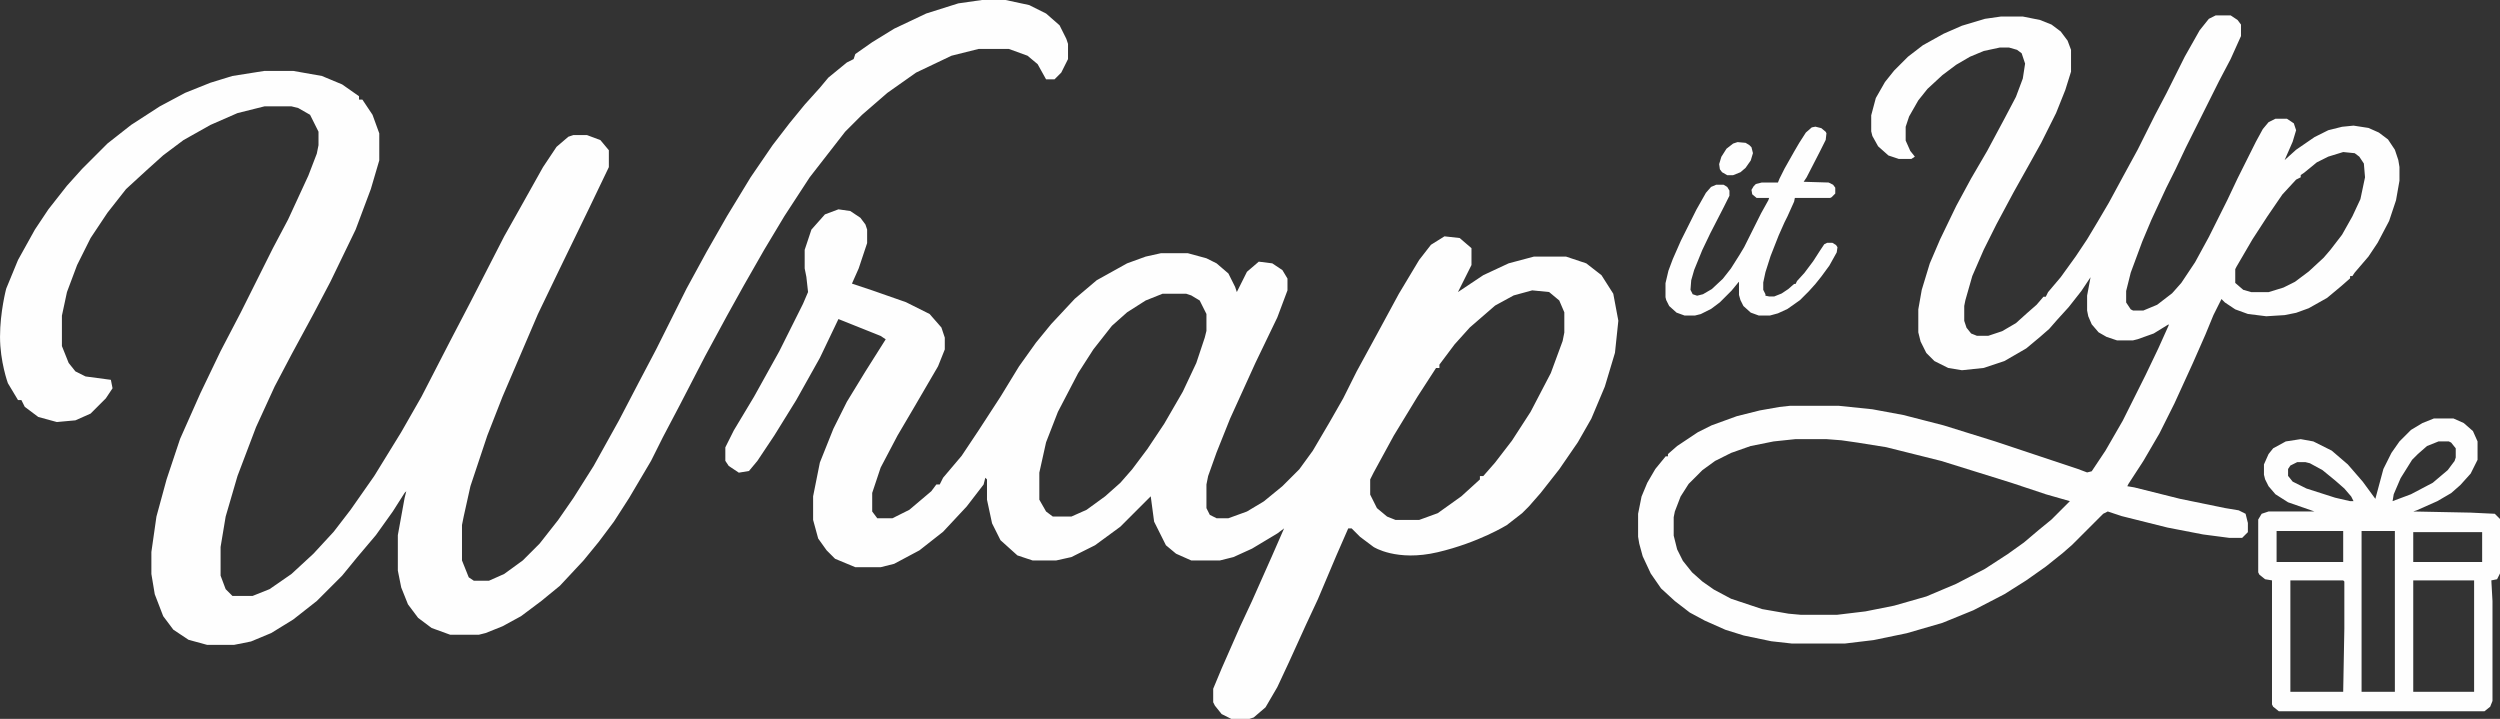
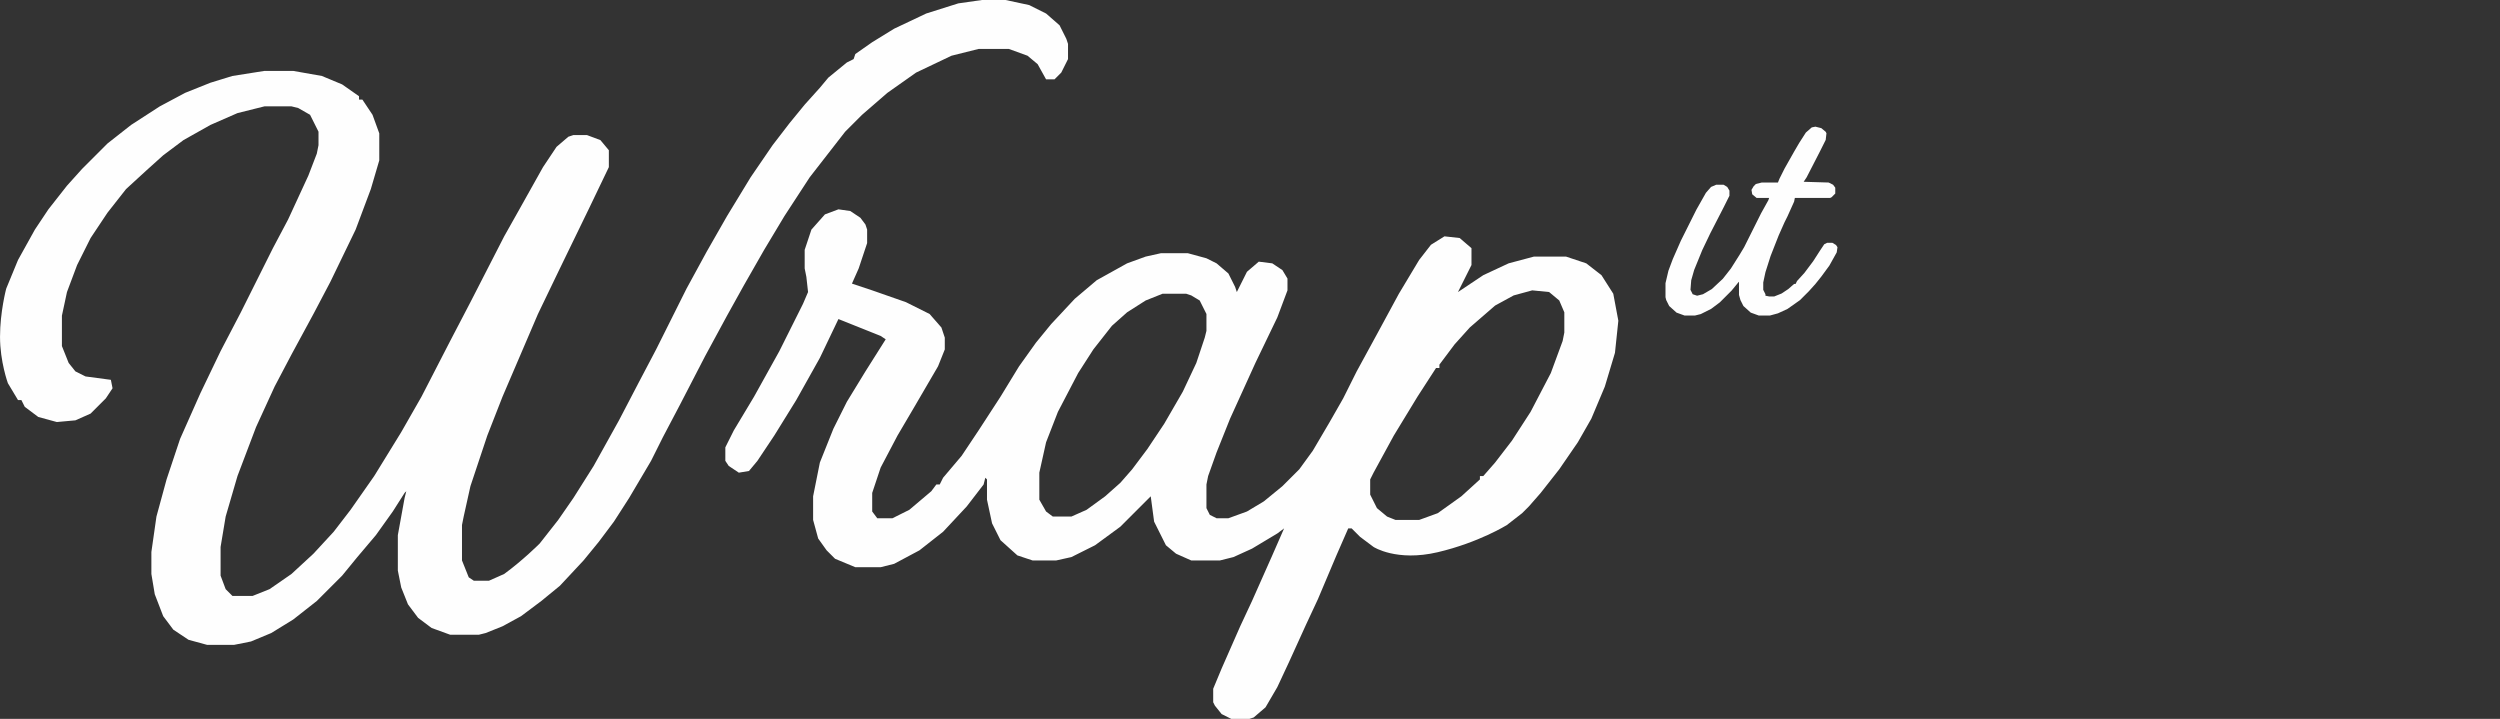
<svg xmlns="http://www.w3.org/2000/svg" viewBox="0 0 2177 626" width="2177" height="626">
  <rect x="0" y="0" width="2177" height="626" fill="#333333" stroke="none" />
  <defs />
  <g transform="matrix(1,0,0,1,-14.619,-62.943)">
    <g>
      <g transform="matrix(1,0,0,1,88.352,11.3)">
        <g transform="matrix(1,0,0,1,723.393,-381.991)">
          <g transform="matrix(1,0,0,1,10,100)">
-             <path d="M1312.329,698.031C1312.329,698.031 1329.329,698.031 1329.329,698.031 C1329.329,698.031 1338.329,702.031 1338.329,702.031 C1338.329,702.031 1346.329,709.031 1346.329,709.031 C1346.329,709.031 1350.329,718.031 1350.329,718.031 C1350.329,718.031 1350.329,734.031 1350.329,734.031 C1350.329,734.031 1344.329,746.031 1344.329,746.031 C1344.329,746.031 1335.329,756.031 1335.329,756.031 C1335.329,756.031 1327.329,763.031 1327.329,763.031 C1327.329,763.031 1315.329,770.031 1315.329,770.031 C1315.329,770.031 1297.329,778.031 1297.329,778.031 C1297.329,778.031 1294.329,779.031 1294.329,779.031 C1294.329,779.031 1344.329,780.031 1344.329,780.031 C1344.329,780.031 1365.329,781.031 1365.329,781.031 C1365.329,781.031 1370.329,786.031 1370.329,786.031 C1370.329,786.031 1370.329,832.031 1370.329,832.031 C1370.329,832.031 1367.329,838.031 1367.329,838.031 C1367.329,838.031 1362.329,839.031 1362.329,839.031 C1362.329,839.031 1363.329,857.031 1363.329,857.031 C1363.329,857.031 1363.329,944.031 1363.329,944.031 C1363.329,944.031 1361.329,949.031 1361.329,949.031 C1361.329,949.031 1356.329,953.031 1356.329,953.031 C1356.329,953.031 1177.329,953.031 1177.329,953.031 C1177.329,953.031 1172.329,949.031 1172.329,949.031 C1172.329,949.031 1171.329,947.031 1171.329,947.031 C1171.329,947.031 1171.329,839.031 1171.329,839.031 C1171.329,839.031 1165.329,838.031 1165.329,838.031 C1165.329,838.031 1160.329,834.031 1160.329,834.031 C1160.329,834.031 1159.329,832.031 1159.329,832.031 C1159.329,832.031 1159.329,786.031 1159.329,786.031 C1159.329,786.031 1162.329,781.031 1162.329,781.031 C1162.329,781.031 1168.329,779.031 1168.329,779.031 C1168.329,779.031 1208.329,779.031 1208.329,779.031 C1208.329,779.031 1185.329,771.031 1185.329,771.031 C1185.329,771.031 1174.329,764.031 1174.329,764.031 C1174.329,764.031 1168.329,757.031 1168.329,757.031 C1168.329,757.031 1165.329,751.031 1165.329,751.031 C1165.329,751.031 1164.329,747.031 1164.329,747.031 C1164.329,747.031 1164.329,738.031 1164.329,738.031 C1164.329,738.031 1168.329,729.031 1168.329,729.031 C1168.329,729.031 1172.329,724.031 1172.329,724.031 C1172.329,724.031 1183.329,718.031 1183.329,718.031 C1183.329,718.031 1196.329,716.031 1196.329,716.031 C1196.329,716.031 1207.329,718.031 1207.329,718.031 C1207.329,718.031 1223.329,726.031 1223.329,726.031 C1223.329,726.031 1237.329,738.031 1237.329,738.031 C1237.329,738.031 1250.329,753.031 1250.329,753.031 C1250.329,753.031 1261.329,768.031 1261.329,768.031 C1261.329,768.031 1268.329,742.031 1268.329,742.031 C1268.329,742.031 1275.329,728.031 1275.329,728.031 C1275.329,728.031 1282.329,718.031 1282.329,718.031 C1282.329,718.031 1292.329,708.031 1292.329,708.031 C1292.329,708.031 1302.329,702.031 1302.329,702.031 C1302.329,702.031 1312.329,698.031 1312.329,698.031 ZM1316.329,718.031C1316.329,718.031 1306.329,722.031 1306.329,722.031 C1306.329,722.031 1298.329,729.031 1298.329,729.031 C1298.329,729.031 1293.329,734.031 1293.329,734.031 C1293.329,734.031 1283.329,750.031 1283.329,750.031 C1283.329,750.031 1277.329,764.031 1277.329,764.031 C1277.329,764.031 1276.329,770.031 1276.329,770.031 C1276.329,770.031 1292.329,764.031 1292.329,764.031 C1292.329,764.031 1311.329,754.031 1311.329,754.031 C1311.329,754.031 1324.329,743.031 1324.329,743.031 C1324.329,743.031 1330.329,735.031 1330.329,735.031 C1330.329,735.031 1331.329,732.031 1331.329,732.031 C1331.329,732.031 1331.329,724.031 1331.329,724.031 C1331.329,724.031 1327.329,719.031 1327.329,719.031 C1327.329,719.031 1325.329,718.031 1325.329,718.031 C1325.329,718.031 1316.329,718.031 1316.329,718.031 ZM1193.329,736.031C1193.329,736.031 1187.329,739.031 1187.329,739.031 C1187.329,739.031 1185.329,742.031 1185.329,742.031 C1185.329,742.031 1185.329,748.031 1185.329,748.031 C1185.329,748.031 1189.329,753.031 1189.329,753.031 C1189.329,753.031 1201.329,759.031 1201.329,759.031 C1201.329,759.031 1226.329,767.031 1226.329,767.031 C1226.329,767.031 1239.329,770.031 1239.329,770.031 C1239.329,770.031 1242.329,770.031 1242.329,770.031 C1242.329,770.031 1240.329,766.031 1240.329,766.031 C1240.329,766.031 1234.329,759.031 1234.329,759.031 C1234.329,759.031 1226.329,752.031 1226.329,752.031 C1226.329,752.031 1215.329,743.031 1215.329,743.031 C1215.329,743.031 1204.329,737.031 1204.329,737.031 C1204.329,737.031 1200.329,736.031 1200.329,736.031 C1200.329,736.031 1193.329,736.031 1193.329,736.031 ZM1175.329,796.031C1175.329,796.031 1175.329,823.031 1175.329,823.031 C1175.329,823.031 1233.329,823.031 1233.329,823.031 C1233.329,823.031 1233.329,796.031 1233.329,796.031 C1233.329,796.031 1175.329,796.031 1175.329,796.031 ZM1249.329,796.031C1249.329,796.031 1249.329,936.031 1249.329,936.031 C1249.329,936.031 1278.329,936.031 1278.329,936.031 C1278.329,936.031 1278.329,796.031 1278.329,796.031 C1278.329,796.031 1249.329,796.031 1249.329,796.031 ZM1294.329,797.031C1294.329,797.031 1294.329,823.031 1294.329,823.031 C1294.329,823.031 1354.329,823.031 1354.329,823.031 C1354.329,823.031 1354.329,797.031 1354.329,797.031 C1354.329,797.031 1294.329,797.031 1294.329,797.031 ZM1187.329,839.031C1187.329,839.031 1187.329,936.031 1187.329,936.031 C1187.329,936.031 1233.329,936.031 1233.329,936.031 C1233.329,936.031 1234.329,881.031 1234.329,881.031 C1234.329,881.031 1234.329,840.031 1234.329,840.031 C1234.329,840.031 1233.329,839.031 1233.329,839.031 C1233.329,839.031 1187.329,839.031 1187.329,839.031 ZM1294.329,839.031C1294.329,839.031 1294.329,936.031 1294.329,936.031 C1294.329,936.031 1347.329,936.031 1347.329,936.031 C1347.329,936.031 1347.329,839.031 1347.329,839.031 C1347.329,839.031 1294.329,839.031 1294.329,839.031 Z" fill="#fefefe" />
-           </g>
+             </g>
        </g>
        <g transform="matrix(1,0,0,1,723.393,-381.991)">
          <g>
-             <path d="M1132.329,447.031C1132.329,447.031 1145.329,447.031 1145.329,447.031 C1145.329,447.031 1151.329,451.031 1151.329,451.031 C1151.329,451.031 1154.329,455.031 1154.329,455.031 C1154.329,455.031 1154.329,465.031 1154.329,465.031 C1154.329,465.031 1145.329,485.031 1145.329,485.031 C1145.329,485.031 1135.329,504.031 1135.329,504.031 C1135.329,504.031 1106.329,562.031 1106.329,562.031 C1106.329,562.031 1097.329,581.031 1097.329,581.031 C1097.329,581.031 1089.329,597.031 1089.329,597.031 C1089.329,597.031 1076.329,625.031 1076.329,625.031 C1076.329,625.031 1068.329,644.031 1068.329,644.031 C1068.329,644.031 1058.329,671.031 1058.329,671.031 C1058.329,671.031 1054.329,687.031 1054.329,687.031 C1054.329,687.031 1054.329,697.031 1054.329,697.031 C1054.329,697.031 1058.329,703.031 1058.329,703.031 C1058.329,703.031 1060.329,704.031 1060.329,704.031 C1060.329,704.031 1069.329,704.031 1069.329,704.031 C1069.329,704.031 1081.329,699.031 1081.329,699.031 C1081.329,699.031 1094.329,689.031 1094.329,689.031 C1094.329,689.031 1102.329,680.031 1102.329,680.031 C1102.329,680.031 1114.329,662.031 1114.329,662.031 C1114.329,662.031 1126.329,640.031 1126.329,640.031 C1126.329,640.031 1142.329,608.031 1142.329,608.031 C1142.329,608.031 1151.329,589.031 1151.329,589.031 C1151.329,589.031 1167.329,557.031 1167.329,557.031 C1167.329,557.031 1173.329,546.031 1173.329,546.031 C1173.329,546.031 1178.329,540.031 1178.329,540.031 C1178.329,540.031 1184.329,537.031 1184.329,537.031 C1184.329,537.031 1194.329,537.031 1194.329,537.031 C1194.329,537.031 1200.329,541.031 1200.329,541.031 C1200.329,541.031 1202.329,547.031 1202.329,547.031 C1202.329,547.031 1199.329,557.031 1199.329,557.031 C1199.329,557.031 1192.329,573.031 1192.329,573.031 C1192.329,573.031 1202.329,564.031 1202.329,564.031 C1202.329,564.031 1218.329,553.031 1218.329,553.031 C1218.329,553.031 1230.329,547.031 1230.329,547.031 C1230.329,547.031 1242.329,544.031 1242.329,544.031 C1242.329,544.031 1252.329,543.031 1252.329,543.031 C1252.329,543.031 1265.329,545.031 1265.329,545.031 C1265.329,545.031 1274.329,549.031 1274.329,549.031 C1274.329,549.031 1282.329,555.031 1282.329,555.031 C1282.329,555.031 1288.329,564.031 1288.329,564.031 C1288.329,564.031 1291.329,573.031 1291.329,573.031 C1291.329,573.031 1292.329,579.031 1292.329,579.031 C1292.329,579.031 1292.329,591.031 1292.329,591.031 C1292.329,591.031 1289.329,608.031 1289.329,608.031 C1289.329,608.031 1283.329,626.031 1283.329,626.031 C1283.329,626.031 1273.329,645.031 1273.329,645.031 C1273.329,645.031 1265.329,657.031 1265.329,657.031 C1265.329,657.031 1253.329,671.031 1253.329,671.031 C1253.329,671.031 1251.329,674.031 1251.329,674.031 C1251.329,674.031 1249.329,674.031 1249.329,674.031 C1249.329,674.031 1249.329,676.031 1249.329,676.031 C1249.329,676.031 1241.329,683.031 1241.329,683.031 C1241.329,683.031 1229.329,693.031 1229.329,693.031 C1229.329,693.031 1213.329,702.031 1213.329,702.031 C1213.329,702.031 1202.329,706.031 1202.329,706.031 C1202.329,706.031 1192.329,708.031 1192.329,708.031 C1192.329,708.031 1176.329,709.031 1176.329,709.031 C1176.329,709.031 1160.329,707.031 1160.329,707.031 C1160.329,707.031 1149.329,703.031 1149.329,703.031 C1149.329,703.031 1140.329,697.031 1140.329,697.031 C1140.329,697.031 1137.329,694.031 1137.329,694.031 C1137.329,694.031 1130.329,708.031 1130.329,708.031 C1130.329,708.031 1123.329,725.031 1123.329,725.031 C1123.329,725.031 1112.329,750.031 1112.329,750.031 C1112.329,750.031 1096.329,785.031 1096.329,785.031 C1096.329,785.031 1083.329,811.031 1083.329,811.031 C1083.329,811.031 1069.329,835.031 1069.329,835.031 C1069.329,835.031 1056.329,855.031 1056.329,855.031 C1056.329,855.031 1055.329,857.031 1055.329,857.031 C1055.329,857.031 1061.329,858.031 1061.329,858.031 C1061.329,858.031 1101.329,868.031 1101.329,868.031 C1101.329,868.031 1140.329,876.031 1140.329,876.031 C1140.329,876.031 1152.329,878.031 1152.329,878.031 C1152.329,878.031 1158.329,881.031 1158.329,881.031 C1158.329,881.031 1160.329,889.031 1160.329,889.031 C1160.329,889.031 1160.329,897.031 1160.329,897.031 C1160.329,897.031 1155.329,902.031 1155.329,902.031 C1155.329,902.031 1144.329,902.031 1144.329,902.031 C1144.329,902.031 1121.329,899.031 1121.329,899.031 C1121.329,899.031 1090.329,893.031 1090.329,893.031 C1090.329,893.031 1050.329,883.031 1050.329,883.031 C1050.329,883.031 1038.329,879.031 1038.329,879.031 C1038.329,879.031 1034.329,881.031 1034.329,881.031 C1034.329,881.031 1007.329,908.031 1007.329,908.031 C1007.329,908.031 999.329,915.031 999.329,915.031 C999.329,915.031 984.329,927.031 984.329,927.031 C984.329,927.031 967.329,939.031 967.329,939.031 C967.329,939.031 948.329,951.031 948.329,951.031 C948.329,951.031 921.329,965.031 921.329,965.031 C921.329,965.031 894.329,976.031 894.329,976.031 C894.329,976.031 863.329,985.031 863.329,985.031 C863.329,985.031 834.329,991.031 834.329,991.031 C834.329,991.031 809.329,994.031 809.329,994.031 C809.329,994.031 763.329,994.031 763.329,994.031 C763.329,994.031 745.329,992.031 745.329,992.031 C745.329,992.031 721.329,987.031 721.329,987.031 C721.329,987.031 705.329,982.031 705.329,982.031 C705.329,982.031 687.329,974.031 687.329,974.031 C687.329,974.031 674.329,967.031 674.329,967.031 C674.329,967.031 661.329,957.031 661.329,957.031 C661.329,957.031 649.329,946.031 649.329,946.031 C649.329,946.031 640.329,933.031 640.329,933.031 C640.329,933.031 633.329,918.031 633.329,918.031 C633.329,918.031 630.329,907.031 630.329,907.031 C630.329,907.031 629.329,901.031 629.329,901.031 C629.329,901.031 629.329,881.031 629.329,881.031 C629.329,881.031 632.329,866.031 632.329,866.031 C632.329,866.031 637.329,854.031 637.329,854.031 C637.329,854.031 644.329,842.031 644.329,842.031 C644.329,842.031 653.329,831.031 653.329,831.031 C653.329,831.031 655.329,831.031 655.329,831.031 C655.329,831.031 655.329,829.031 655.329,829.031 C655.329,829.031 663.329,822.031 663.329,822.031 C663.329,822.031 681.329,810.031 681.329,810.031 C681.329,810.031 693.329,804.031 693.329,804.031 C693.329,804.031 715.329,796.031 715.329,796.031 C715.329,796.031 735.329,791.031 735.329,791.031 C735.329,791.031 752.329,788.031 752.329,788.031 C752.329,788.031 761.329,787.031 761.329,787.031 C761.329,787.031 804.329,787.031 804.329,787.031 C804.329,787.031 833.329,790.031 833.329,790.031 C833.329,790.031 860.329,795.031 860.329,795.031 C860.329,795.031 895.329,804.031 895.329,804.031 C895.329,804.031 940.329,818.031 940.329,818.031 C940.329,818.031 1012.329,842.031 1012.329,842.031 C1012.329,842.031 1020.329,845.031 1020.329,845.031 C1020.329,845.031 1024.329,844.031 1024.329,844.031 C1024.329,844.031 1036.329,826.031 1036.329,826.031 C1036.329,826.031 1051.329,800.031 1051.329,800.031 C1051.329,800.031 1071.329,760.031 1071.329,760.031 C1071.329,760.031 1082.329,737.031 1082.329,737.031 C1082.329,737.031 1091.329,717.031 1091.329,717.031 C1091.329,717.031 1091.329,716.031 1091.329,716.031 C1091.329,716.031 1078.329,724.031 1078.329,724.031 C1078.329,724.031 1064.329,729.031 1064.329,729.031 C1064.329,729.031 1060.329,730.031 1060.329,730.031 C1060.329,730.031 1046.329,730.031 1046.329,730.031 C1046.329,730.031 1037.329,727.031 1037.329,727.031 C1037.329,727.031 1030.329,723.031 1030.329,723.031 C1030.329,723.031 1024.329,716.031 1024.329,716.031 C1024.329,716.031 1021.329,709.031 1021.329,709.031 C1021.329,709.031 1020.329,704.031 1020.329,704.031 C1020.329,704.031 1020.329,691.031 1020.329,691.031 C1020.329,691.031 1023.329,675.031 1023.329,675.031 C1023.329,675.031 1015.329,687.031 1015.329,687.031 C1015.329,687.031 1004.329,701.031 1004.329,701.031 C1004.329,701.031 994.329,712.031 994.329,712.031 C994.329,712.031 987.329,720.031 987.329,720.031 C987.329,720.031 979.329,727.031 979.329,727.031 C979.329,727.031 967.329,737.031 967.329,737.031 C967.329,737.031 948.329,748.031 948.329,748.031 C948.329,748.031 930.329,754.031 930.329,754.031 C930.329,754.031 911.329,756.031 911.329,756.031 C911.329,756.031 899.329,754.031 899.329,754.031 C899.329,754.031 887.329,748.031 887.329,748.031 C887.329,748.031 880.329,741.031 880.329,741.031 C880.329,741.031 875.329,731.031 875.329,731.031 C875.329,731.031 873.329,723.031 873.329,723.031 C873.329,723.031 873.329,703.031 873.329,703.031 C873.329,703.031 876.329,686.031 876.329,686.031 C876.329,686.031 883.329,663.031 883.329,663.031 C883.329,663.031 892.329,642.031 892.329,642.031 C892.329,642.031 906.329,613.031 906.329,613.031 C906.329,613.031 919.329,589.031 919.329,589.031 C919.329,589.031 933.329,565.031 933.329,565.031 C933.329,565.031 948.329,537.031 948.329,537.031 C948.329,537.031 958.329,518.031 958.329,518.031 C958.329,518.031 964.329,502.031 964.329,502.031 C964.329,502.031 966.329,489.031 966.329,489.031 C966.329,489.031 963.329,480.031 963.329,480.031 C963.329,480.031 959.329,477.031 959.329,477.031 C959.329,477.031 952.329,475.031 952.329,475.031 C952.329,475.031 944.329,475.031 944.329,475.031 C944.329,475.031 930.329,478.031 930.329,478.031 C930.329,478.031 918.329,483.031 918.329,483.031 C918.329,483.031 906.329,490.031 906.329,490.031 C906.329,490.031 894.329,499.031 894.329,499.031 C894.329,499.031 881.329,511.031 881.329,511.031 C881.329,511.031 873.329,521.031 873.329,521.031 C873.329,521.031 865.329,535.031 865.329,535.031 C865.329,535.031 862.329,544.031 862.329,544.031 C862.329,544.031 862.329,556.031 862.329,556.031 C862.329,556.031 866.329,565.031 866.329,565.031 C866.329,565.031 870.329,570.031 870.329,570.031 C870.329,570.031 867.329,572.031 867.329,572.031 C867.329,572.031 856.329,572.031 856.329,572.031 C856.329,572.031 847.329,569.031 847.329,569.031 C847.329,569.031 838.329,561.031 838.329,561.031 C838.329,561.031 833.329,552.031 833.329,552.031 C833.329,552.031 832.329,548.031 832.329,548.031 C832.329,548.031 832.329,534.031 832.329,534.031 C832.329,534.031 836.329,519.031 836.329,519.031 C836.329,519.031 844.329,505.031 844.329,505.031 C844.329,505.031 852.329,495.031 852.329,495.031 C852.329,495.031 864.329,483.031 864.329,483.031 C864.329,483.031 877.329,473.031 877.329,473.031 C877.329,473.031 895.329,463.031 895.329,463.031 C895.329,463.031 911.329,456.031 911.329,456.031 C911.329,456.031 931.329,450.031 931.329,450.031 C931.329,450.031 945.329,448.031 945.329,448.031 C945.329,448.031 964.329,448.031 964.329,448.031 C964.329,448.031 979.329,451.031 979.329,451.031 C979.329,451.031 989.329,455.031 989.329,455.031 C989.329,455.031 997.329,461.031 997.329,461.031 C997.329,461.031 1003.329,469.031 1003.329,469.031 C1003.329,469.031 1006.329,477.031 1006.329,477.031 C1006.329,477.031 1006.329,496.031 1006.329,496.031 C1006.329,496.031 1001.329,512.031 1001.329,512.031 C1001.329,512.031 993.329,532.031 993.329,532.031 C993.329,532.031 980.329,558.031 980.329,558.031 C980.329,558.031 970.329,576.031 970.329,576.031 C970.329,576.031 956.329,601.031 956.329,601.031 C956.329,601.031 941.329,629.031 941.329,629.031 C941.329,629.031 930.329,651.031 930.329,651.031 C930.329,651.031 920.329,674.031 920.329,674.031 C920.329,674.031 914.329,695.031 914.329,695.031 C914.329,695.031 913.329,700.031 913.329,700.031 C913.329,700.031 913.329,713.031 913.329,713.031 C913.329,713.031 915.329,719.031 915.329,719.031 C915.329,719.031 919.329,724.031 919.329,724.031 C919.329,724.031 924.329,726.031 924.329,726.031 C924.329,726.031 934.329,726.031 934.329,726.031 C934.329,726.031 946.329,722.031 946.329,722.031 C946.329,722.031 958.329,715.031 958.329,715.031 C958.329,715.031 968.329,706.031 968.329,706.031 C968.329,706.031 976.329,699.031 976.329,699.031 C976.329,699.031 982.329,692.031 982.329,692.031 C982.329,692.031 984.329,692.031 984.329,692.031 C984.329,692.031 986.329,688.031 986.329,688.031 C986.329,688.031 997.329,675.031 997.329,675.031 C997.329,675.031 1010.329,657.031 1010.329,657.031 C1010.329,657.031 1020.329,642.031 1020.329,642.031 C1020.329,642.031 1029.329,627.031 1029.329,627.031 C1029.329,627.031 1039.329,610.031 1039.329,610.031 C1039.329,610.031 1052.329,586.031 1052.329,586.031 C1052.329,586.031 1064.329,564.031 1064.329,564.031 C1064.329,564.031 1079.329,534.031 1079.329,534.031 C1079.329,534.031 1089.329,515.031 1089.329,515.031 C1089.329,515.031 1105.329,483.031 1105.329,483.031 C1105.329,483.031 1118.329,460.031 1118.329,460.031 C1118.329,460.031 1126.329,450.031 1126.329,450.031 C1126.329,450.031 1132.329,447.031 1132.329,447.031 ZM1243.329,566.031C1243.329,566.031 1230.329,570.031 1230.329,570.031 C1230.329,570.031 1220.329,575.031 1220.329,575.031 C1220.329,575.031 1209.329,584.031 1209.329,584.031 C1209.329,584.031 1206.329,586.031 1206.329,586.031 C1206.329,586.031 1206.329,588.031 1206.329,588.031 C1206.329,588.031 1202.329,590.031 1202.329,590.031 C1202.329,590.031 1190.329,603.031 1190.329,603.031 C1190.329,603.031 1177.329,622.031 1177.329,622.031 C1177.329,622.031 1164.329,642.031 1164.329,642.031 C1164.329,642.031 1150.329,666.031 1150.329,666.031 C1150.329,666.031 1149.329,668.031 1149.329,668.031 C1149.329,668.031 1149.329,680.031 1149.329,680.031 C1149.329,680.031 1156.329,686.031 1156.329,686.031 C1156.329,686.031 1163.329,688.031 1163.329,688.031 C1163.329,688.031 1178.329,688.031 1178.329,688.031 C1178.329,688.031 1191.329,684.031 1191.329,684.031 C1191.329,684.031 1201.329,679.031 1201.329,679.031 C1201.329,679.031 1213.329,670.031 1213.329,670.031 C1213.329,670.031 1226.329,658.031 1226.329,658.031 C1226.329,658.031 1232.329,651.031 1232.329,651.031 C1232.329,651.031 1242.329,638.031 1242.329,638.031 C1242.329,638.031 1251.329,622.031 1251.329,622.031 C1251.329,622.031 1258.329,607.031 1258.329,607.031 C1258.329,607.031 1262.329,588.031 1262.329,588.031 C1262.329,588.031 1261.329,576.031 1261.329,576.031 C1261.329,576.031 1257.329,570.031 1257.329,570.031 C1257.329,570.031 1253.329,567.031 1253.329,567.031 C1253.329,567.031 1243.329,566.031 1243.329,566.031 ZM766.329,816.031C766.329,816.031 747.329,818.031 747.329,818.031 C747.329,818.031 727.329,822.031 727.329,822.031 C727.329,822.031 710.329,828.031 710.329,828.031 C710.329,828.031 696.329,835.031 696.329,835.031 C696.329,835.031 685.329,843.031 685.329,843.031 C685.329,843.031 673.329,855.031 673.329,855.031 C673.329,855.031 666.329,866.031 666.329,866.031 C666.329,866.031 661.329,879.031 661.329,879.031 C661.329,879.031 660.329,884.031 660.329,884.031 C660.329,884.031 660.329,900.031 660.329,900.031 C660.329,900.031 663.329,912.031 663.329,912.031 C663.329,912.031 668.329,922.031 668.329,922.031 C668.329,922.031 676.329,932.031 676.329,932.031 C676.329,932.031 685.329,940.031 685.329,940.031 C685.329,940.031 695.329,947.031 695.329,947.031 C695.329,947.031 710.329,955.031 710.329,955.031 C710.329,955.031 737.329,964.031 737.329,964.031 C737.329,964.031 760.329,968.031 760.329,968.031 C760.329,968.031 771.329,969.031 771.329,969.031 C771.329,969.031 802.329,969.031 802.329,969.031 C802.329,969.031 827.329,966.031 827.329,966.031 C827.329,966.031 852.329,961.031 852.329,961.031 C852.329,961.031 880.329,953.031 880.329,953.031 C880.329,953.031 906.329,942.031 906.329,942.031 C906.329,942.031 931.329,929.031 931.329,929.031 C931.329,929.031 951.329,916.031 951.329,916.031 C951.329,916.031 965.329,906.031 965.329,906.031 C965.329,906.031 978.329,895.031 978.329,895.031 C978.329,895.031 989.329,886.031 989.329,886.031 C989.329,886.031 1005.329,870.031 1005.329,870.031 C1005.329,870.031 984.329,864.031 984.329,864.031 C984.329,864.031 954.329,854.031 954.329,854.031 C954.329,854.031 893.329,835.031 893.329,835.031 C893.329,835.031 845.329,823.031 845.329,823.031 C845.329,823.031 820.329,819.031 820.329,819.031 C820.329,819.031 806.329,817.031 806.329,817.031 C806.329,817.031 793.329,816.031 793.329,816.031 C793.329,816.031 766.329,816.031 766.329,816.031 Z" fill="#fefefe" />
-           </g>
+             </g>
        </g>
        <g transform="matrix(1,0,0,1,723.393,-381.991)">
          <g transform="matrix(0.64,0,0,0.64,286.254,241.194)">
            <g>
              <path d="M777.329,473.031C777.329,473.031 785.329,475.031 785.329,475.031 C785.329,475.031 791.329,480.031 791.329,480.031 C791.329,480.031 792.329,482.031 792.329,482.031 C792.329,482.031 791.329,491.031 791.329,491.031 C791.329,491.031 783.329,507.031 783.329,507.031 C783.329,507.031 765.329,542.031 765.329,542.031 C765.329,542.031 761.329,548.031 761.329,548.031 C761.329,548.031 795.329,549.031 795.329,549.031 C795.329,549.031 801.329,552.031 801.329,552.031 C801.329,552.031 804.329,556.031 804.329,556.031 C804.329,556.031 804.329,564.031 804.329,564.031 C804.329,564.031 799.329,569.031 799.329,569.031 C799.329,569.031 797.329,570.031 797.329,570.031 C797.329,570.031 749.329,570.031 749.329,570.031 C749.329,570.031 748.329,575.031 748.329,575.031 C748.329,575.031 739.329,595.031 739.329,595.031 C739.329,595.031 735.329,603.031 735.329,603.031 C735.329,603.031 727.329,621.031 727.329,621.031 C727.329,621.031 716.329,649.031 716.329,649.031 C716.329,649.031 709.329,671.031 709.329,671.031 C709.329,671.031 706.329,685.031 706.329,685.031 C706.329,685.031 706.329,695.031 706.329,695.031 C706.329,695.031 709.329,701.031 709.329,701.031 C709.329,701.031 709.329,703.031 709.329,703.031 C709.329,703.031 714.329,704.031 714.329,704.031 C714.329,704.031 721.329,704.031 721.329,704.031 C721.329,704.031 731.329,700.031 731.329,700.031 C731.329,700.031 740.329,694.031 740.329,694.031 C740.329,694.031 748.329,687.031 748.329,687.031 C748.329,687.031 750.329,687.031 750.329,687.031 C750.329,687.031 752.329,683.031 752.329,683.031 C752.329,683.031 762.329,672.031 762.329,672.031 C762.329,672.031 774.329,656.031 774.329,656.031 C774.329,656.031 783.329,642.031 783.329,642.031 C783.329,642.031 789.329,633.031 789.329,633.031 C789.329,633.031 793.329,631.031 793.329,631.031 C793.329,631.031 800.329,631.031 800.329,631.031 C800.329,631.031 805.329,634.031 805.329,634.031 C805.329,634.031 807.329,637.031 807.329,637.031 C807.329,637.031 806.329,644.031 806.329,644.031 C806.329,644.031 796.329,662.031 796.329,662.031 C796.329,662.031 785.329,677.031 785.329,677.031 C785.329,677.031 777.329,687.031 777.329,687.031 C777.329,687.031 768.329,697.031 768.329,697.031 C768.329,697.031 756.329,709.031 756.329,709.031 C756.329,709.031 739.329,721.031 739.329,721.031 C739.329,721.031 726.329,727.031 726.329,727.031 C726.329,727.031 715.329,730.031 715.329,730.031 C715.329,730.031 700.329,730.031 700.329,730.031 C700.329,730.031 689.329,726.031 689.329,726.031 C689.329,726.031 679.329,717.031 679.329,717.031 C679.329,717.031 675.329,709.031 675.329,709.031 C675.329,709.031 673.329,702.031 673.329,702.031 C673.329,702.031 673.329,684.031 673.329,684.031 C673.329,684.031 672.329,685.031 672.329,685.031 C672.329,685.031 663.329,696.031 663.329,696.031 C663.329,696.031 647.329,712.031 647.329,712.031 C647.329,712.031 635.329,721.031 635.329,721.031 C635.329,721.031 621.329,728.031 621.329,728.031 C621.329,728.031 613.329,730.031 613.329,730.031 C613.329,730.031 599.329,730.031 599.329,730.031 C599.329,730.031 588.329,726.031 588.329,726.031 C588.329,726.031 578.329,717.031 578.329,717.031 C578.329,717.031 574.329,709.031 574.329,709.031 C574.329,709.031 573.329,705.031 573.329,705.031 C573.329,705.031 573.329,686.031 573.329,686.031 C573.329,686.031 577.329,669.031 577.329,669.031 C577.329,669.031 583.329,653.031 583.329,653.031 C583.329,653.031 594.329,628.031 594.329,628.031 C594.329,628.031 615.329,586.031 615.329,586.031 C615.329,586.031 628.329,563.031 628.329,563.031 C628.329,563.031 635.329,555.031 635.329,555.031 C635.329,555.031 642.329,552.031 642.329,552.031 C642.329,552.031 652.329,552.031 652.329,552.031 C652.329,552.031 657.329,555.031 657.329,555.031 C657.329,555.031 660.329,560.031 660.329,560.031 C660.329,560.031 660.329,567.031 660.329,567.031 C660.329,567.031 652.329,583.031 652.329,583.031 C652.329,583.031 634.329,618.031 634.329,618.031 C634.329,618.031 623.329,641.031 623.329,641.031 C623.329,641.031 612.329,668.031 612.329,668.031 C612.329,668.031 608.329,682.031 608.329,682.031 C608.329,682.031 607.329,695.031 607.329,695.031 C607.329,695.031 610.329,701.031 610.329,701.031 C610.329,701.031 616.329,703.031 616.329,703.031 C616.329,703.031 624.329,701.031 624.329,701.031 C624.329,701.031 636.329,694.031 636.329,694.031 C636.329,694.031 651.329,680.031 651.329,680.031 C651.329,680.031 662.329,666.031 662.329,666.031 C662.329,666.031 674.329,647.031 674.329,647.031 C674.329,647.031 680.329,637.031 680.329,637.031 C680.329,637.031 703.329,591.031 703.329,591.031 C703.329,591.031 713.329,573.031 713.329,573.031 C713.329,573.031 714.329,570.031 714.329,570.031 C714.329,570.031 697.329,570.031 697.329,570.031 C697.329,570.031 691.329,565.031 691.329,565.031 C691.329,565.031 690.329,559.031 690.329,559.031 C690.329,559.031 693.329,554.031 693.329,554.031 C693.329,554.031 696.329,551.031 696.329,551.031 C696.329,551.031 704.329,549.031 704.329,549.031 C704.329,549.031 726.329,549.031 726.329,549.031 C726.329,549.031 728.329,544.031 728.329,544.031 C728.329,544.031 735.329,530.031 735.329,530.031 C735.329,530.031 748.329,507.031 748.329,507.031 C748.329,507.031 755.329,495.031 755.329,495.031 C755.329,495.031 764.329,481.031 764.329,481.031 C764.329,481.031 772.329,474.031 772.329,474.031 C772.329,474.031 777.329,473.031 777.329,473.031 Z" fill="#fefefe" />
            </g>
          </g>
          <g transform="matrix(0.64,0,0,0.64,286.254,241.194)">
            <g>
-               <path d="M671.329,494.031C671.329,494.031 682.329,495.031 682.329,495.031 C682.329,495.031 687.329,498.031 687.329,498.031 C687.329,498.031 690.329,501.031 690.329,501.031 C690.329,501.031 692.329,509.031 692.329,509.031 C692.329,509.031 689.329,519.031 689.329,519.031 C689.329,519.031 682.329,529.031 682.329,529.031 C682.329,529.031 675.329,535.031 675.329,535.031 C675.329,535.031 665.329,539.031 665.329,539.031 C665.329,539.031 657.329,539.031 657.329,539.031 C657.329,539.031 650.329,535.031 650.329,535.031 C650.329,535.031 647.329,531.031 647.329,531.031 C647.329,531.031 646.329,524.031 646.329,524.031 C646.329,524.031 649.329,514.031 649.329,514.031 C649.329,514.031 656.329,503.031 656.329,503.031 C656.329,503.031 665.329,496.031 665.329,496.031 C665.329,496.031 671.329,494.031 671.329,494.031 Z" fill="#fefefe" />
-             </g>
+               </g>
          </g>
        </g>
        <g transform="matrix(1,0,0,1,723.393,-381.991)">
          <g transform="matrix(1.47,0,0,1.47,-1450.769,336.571)">
            <g>
-               <path d="M1026.329,66.031C1026.329,66.031 1040.329,66.031 1040.329,66.031 C1040.329,66.031 1054.329,69.031 1054.329,69.031 C1054.329,69.031 1064.329,74.031 1064.329,74.031 C1064.329,74.031 1072.329,81.031 1072.329,81.031 C1072.329,81.031 1076.329,89.031 1076.329,89.031 C1076.329,89.031 1077.329,92.031 1077.329,92.031 C1077.329,92.031 1077.329,101.031 1077.329,101.031 C1077.329,101.031 1073.329,109.031 1073.329,109.031 C1073.329,109.031 1069.329,113.031 1069.329,113.031 C1069.329,113.031 1064.329,113.031 1064.329,113.031 C1064.329,113.031 1059.329,104.031 1059.329,104.031 C1059.329,104.031 1053.329,99.031 1053.329,99.031 C1053.329,99.031 1042.329,95.031 1042.329,95.031 C1042.329,95.031 1024.329,95.031 1024.329,95.031 C1024.329,95.031 1008.329,99.031 1008.329,99.031 C1008.329,99.031 987.329,109.031 987.329,109.031 C987.329,109.031 970.329,121.031 970.329,121.031 C970.329,121.031 955.329,134.031 955.329,134.031 C955.329,134.031 945.329,144.031 945.329,144.031 C945.329,144.031 924.329,171.031 924.329,171.031 C924.329,171.031 909.329,194.031 909.329,194.031 C909.329,194.031 897.329,214.031 897.329,214.031 C897.329,214.031 885.329,235.031 885.329,235.031 C885.329,235.031 875.329,253.031 875.329,253.031 C875.329,253.031 862.329,277.031 862.329,277.031 C862.329,277.031 847.329,306.031 847.329,306.031 C847.329,306.031 837.329,325.031 837.329,325.031 C837.329,325.031 830.329,339.031 830.329,339.031 C830.329,339.031 817.329,361.031 817.329,361.031 C817.329,361.031 808.329,375.031 808.329,375.031 C808.329,375.031 799.329,387.031 799.329,387.031 C799.329,387.031 790.329,398.031 790.329,398.031 C790.329,398.031 776.329,413.031 776.329,413.031 C776.329,413.031 765.329,422.031 765.329,422.031 C765.329,422.031 753.329,431.031 753.329,431.031 C753.329,431.031 742.329,437.031 742.329,437.031 C742.329,437.031 732.329,441.031 732.329,441.031 C732.329,441.031 728.329,442.031 728.329,442.031 C728.329,442.031 711.329,442.031 711.329,442.031 C711.329,442.031 700.329,438.031 700.329,438.031 C700.329,438.031 692.329,432.031 692.329,432.031 C692.329,432.031 686.329,424.031 686.329,424.031 C686.329,424.031 682.329,414.031 682.329,414.031 C682.329,414.031 680.329,404.031 680.329,404.031 C680.329,404.031 680.329,383.031 680.329,383.031 C680.329,383.031 684.329,361.031 684.329,361.031 C684.329,361.031 685.329,357.031 685.329,357.031 C685.329,357.031 684.329,358.031 684.329,358.031 C684.329,358.031 677.329,369.031 677.329,369.031 C677.329,369.031 667.329,383.031 667.329,383.031 C667.329,383.031 656.329,396.031 656.329,396.031 C656.329,396.031 647.329,407.031 647.329,407.031 C647.329,407.031 632.329,422.031 632.329,422.031 C632.329,422.031 618.329,433.031 618.329,433.031 C618.329,433.031 605.329,441.031 605.329,441.031 C605.329,441.031 593.329,446.031 593.329,446.031 C593.329,446.031 583.329,448.031 583.329,448.031 C583.329,448.031 567.329,448.031 567.329,448.031 C567.329,448.031 556.329,445.031 556.329,445.031 C556.329,445.031 547.329,439.031 547.329,439.031 C547.329,439.031 541.329,431.031 541.329,431.031 C541.329,431.031 536.329,418.031 536.329,418.031 C536.329,418.031 534.329,406.031 534.329,406.031 C534.329,406.031 534.329,393.031 534.329,393.031 C534.329,393.031 537.329,372.031 537.329,372.031 C537.329,372.031 543.329,350.031 543.329,350.031 C543.329,350.031 551.329,326.031 551.329,326.031 C551.329,326.031 563.329,299.031 563.329,299.031 C563.329,299.031 575.329,274.031 575.329,274.031 C575.329,274.031 587.329,251.031 587.329,251.031 C587.329,251.031 606.329,213.031 606.329,213.031 C606.329,213.031 615.329,196.031 615.329,196.031 C615.329,196.031 627.329,170.031 627.329,170.031 C627.329,170.031 632.329,157.031 632.329,157.031 C632.329,157.031 633.329,152.031 633.329,152.031 C633.329,152.031 633.329,144.031 633.329,144.031 C633.329,144.031 628.329,134.031 628.329,134.031 C628.329,134.031 621.329,130.031 621.329,130.031 C621.329,130.031 617.329,129.031 617.329,129.031 C617.329,129.031 601.329,129.031 601.329,129.031 C601.329,129.031 585.329,133.031 585.329,133.031 C585.329,133.031 569.329,140.031 569.329,140.031 C569.329,140.031 553.329,149.031 553.329,149.031 C553.329,149.031 541.329,158.031 541.329,158.031 C541.329,158.031 531.329,167.031 531.329,167.031 C531.329,167.031 519.329,178.031 519.329,178.031 C519.329,178.031 508.329,192.031 508.329,192.031 C508.329,192.031 498.329,207.031 498.329,207.031 C498.329,207.031 490.329,223.031 490.329,223.031 C490.329,223.031 484.329,239.031 484.329,239.031 C484.329,239.031 481.329,253.031 481.329,253.031 C481.329,253.031 481.329,271.031 481.329,271.031 C481.329,271.031 485.329,281.031 485.329,281.031 C485.329,281.031 489.329,286.031 489.329,286.031 C489.329,286.031 495.329,289.031 495.329,289.031 C495.329,289.031 510.329,291.031 510.329,291.031 C510.329,291.031 511.329,296.031 511.329,296.031 C511.329,296.031 507.329,302.031 507.329,302.031 C507.329,302.031 498.329,311.031 498.329,311.031 C498.329,311.031 489.329,315.031 489.329,315.031 C489.329,315.031 478.329,316.031 478.329,316.031 C478.329,316.031 467.329,313.031 467.329,313.031 C467.329,313.031 459.329,307.031 459.329,307.031 C459.329,307.031 457.329,303.031 457.329,303.031 C457.329,303.031 455.329,303.031 455.329,303.031 C455.329,303.031 449.329,293.031 449.329,293.031 C449.329,293.031 444.669,280.288 444.669,265.532 C444.669,250.777 448.329,237.031 448.329,237.031 C448.329,237.031 455.329,220.031 455.329,220.031 C455.329,220.031 465.329,202.031 465.329,202.031 C465.329,202.031 473.329,190.031 473.329,190.031 C473.329,190.031 484.329,176.031 484.329,176.031 C484.329,176.031 493.329,166.031 493.329,166.031 C493.329,166.031 508.329,151.031 508.329,151.031 C508.329,151.031 522.329,140.031 522.329,140.031 C522.329,140.031 539.329,129.031 539.329,129.031 C539.329,129.031 554.329,121.031 554.329,121.031 C554.329,121.031 569.329,115.031 569.329,115.031 C569.329,115.031 582.329,111.031 582.329,111.031 C582.329,111.031 601.329,108.031 601.329,108.031 C601.329,108.031 618.329,108.031 618.329,108.031 C618.329,108.031 635.329,111.031 635.329,111.031 C635.329,111.031 647.329,116.031 647.329,116.031 C647.329,116.031 657.329,123.031 657.329,123.031 C657.329,123.031 657.329,125.031 657.329,125.031 C657.329,125.031 659.329,125.031 659.329,125.031 C659.329,125.031 665.329,134.031 665.329,134.031 C665.329,134.031 669.329,145.031 669.329,145.031 C669.329,145.031 669.329,161.031 669.329,161.031 C669.329,161.031 664.329,178.031 664.329,178.031 C664.329,178.031 655.329,202.031 655.329,202.031 C655.329,202.031 640.329,233.031 640.329,233.031 C640.329,233.031 630.329,252.031 630.329,252.031 C630.329,252.031 617.329,276.031 617.329,276.031 C617.329,276.031 607.329,295.031 607.329,295.031 C607.329,295.031 596.329,319.031 596.329,319.031 C596.329,319.031 585.329,348.031 585.329,348.031 C585.329,348.031 578.329,372.031 578.329,372.031 C578.329,372.031 575.329,390.031 575.329,390.031 C575.329,390.031 575.329,407.031 575.329,407.031 C575.329,407.031 578.329,415.031 578.329,415.031 C578.329,415.031 582.329,419.031 582.329,419.031 C582.329,419.031 594.329,419.031 594.329,419.031 C594.329,419.031 604.329,415.031 604.329,415.031 C604.329,415.031 617.329,406.031 617.329,406.031 C617.329,406.031 630.329,394.031 630.329,394.031 C630.329,394.031 642.329,381.031 642.329,381.031 C642.329,381.031 652.329,368.031 652.329,368.031 C652.329,368.031 666.329,348.031 666.329,348.031 C666.329,348.031 682.329,322.031 682.329,322.031 C682.329,322.031 694.329,301.031 694.329,301.031 C694.329,301.031 711.329,268.031 711.329,268.031 C711.329,268.031 723.329,245.031 723.329,245.031 C723.329,245.031 743.329,206.031 743.329,206.031 C743.329,206.031 752.329,190.031 752.329,190.031 C752.329,190.031 766.329,165.031 766.329,165.031 C766.329,165.031 774.329,153.031 774.329,153.031 C774.329,153.031 781.329,147.031 781.329,147.031 C781.329,147.031 784.329,146.031 784.329,146.031 C784.329,146.031 792.329,146.031 792.329,146.031 C792.329,146.031 800.329,149.031 800.329,149.031 C800.329,149.031 805.329,155.031 805.329,155.031 C805.329,155.031 805.329,165.031 805.329,165.031 C805.329,165.031 793.329,190.031 793.329,190.031 C793.329,190.031 776.329,225.031 776.329,225.031 C776.329,225.031 763.329,252.031 763.329,252.031 C763.329,252.031 742.329,301.031 742.329,301.031 C742.329,301.031 733.329,324.031 733.329,324.031 C733.329,324.031 723.329,354.031 723.329,354.031 C723.329,354.031 719.329,372.031 719.329,372.031 C719.329,372.031 718.329,377.031 718.329,377.031 C718.329,377.031 718.329,398.031 718.329,398.031 C718.329,398.031 722.329,408.031 722.329,408.031 C722.329,408.031 725.329,410.031 725.329,410.031 C725.329,410.031 734.329,410.031 734.329,410.031 C734.329,410.031 743.329,406.031 743.329,406.031 C743.329,406.031 754.329,398.031 754.329,398.031 C754.329,398.031 764.329,388.031 764.329,388.031 C764.329,388.031 775.329,374.031 775.329,374.031 C775.329,374.031 784.329,361.031 784.329,361.031 C784.329,361.031 796.329,342.031 796.329,342.031 C796.329,342.031 811.329,315.031 811.329,315.031 C811.329,315.031 823.329,292.031 823.329,292.031 C823.329,292.031 833.329,273.031 833.329,273.031 C833.329,273.031 851.329,237.031 851.329,237.031 C851.329,237.031 863.329,215.031 863.329,215.031 C863.329,215.031 875.329,194.031 875.329,194.031 C875.329,194.031 889.329,171.031 889.329,171.031 C889.329,171.031 902.329,152.031 902.329,152.031 C902.329,152.031 912.329,139.031 912.329,139.031 C912.329,139.031 921.329,128.031 921.329,128.031 C921.329,128.031 930.329,118.031 930.329,118.031 C930.329,118.031 935.329,112.031 935.329,112.031 C935.329,112.031 946.329,103.031 946.329,103.031 C946.329,103.031 950.329,101.031 950.329,101.031 C950.329,101.031 951.329,98.031 951.329,98.031 C951.329,98.031 961.329,91.031 961.329,91.031 C961.329,91.031 974.329,83.031 974.329,83.031 C974.329,83.031 993.329,74.031 993.329,74.031 C993.329,74.031 1012.329,68.031 1012.329,68.031 C1012.329,68.031 1026.329,66.031 1026.329,66.031 Z" fill="#fefefe" />
+               <path d="M1026.329,66.031C1026.329,66.031 1040.329,66.031 1040.329,66.031 C1040.329,66.031 1054.329,69.031 1054.329,69.031 C1054.329,69.031 1064.329,74.031 1064.329,74.031 C1064.329,74.031 1072.329,81.031 1072.329,81.031 C1072.329,81.031 1076.329,89.031 1076.329,89.031 C1076.329,89.031 1077.329,92.031 1077.329,92.031 C1077.329,92.031 1077.329,101.031 1077.329,101.031 C1077.329,101.031 1073.329,109.031 1073.329,109.031 C1073.329,109.031 1069.329,113.031 1069.329,113.031 C1069.329,113.031 1064.329,113.031 1064.329,113.031 C1064.329,113.031 1059.329,104.031 1059.329,104.031 C1059.329,104.031 1053.329,99.031 1053.329,99.031 C1053.329,99.031 1042.329,95.031 1042.329,95.031 C1042.329,95.031 1024.329,95.031 1024.329,95.031 C1024.329,95.031 1008.329,99.031 1008.329,99.031 C1008.329,99.031 987.329,109.031 987.329,109.031 C987.329,109.031 970.329,121.031 970.329,121.031 C970.329,121.031 955.329,134.031 955.329,134.031 C955.329,134.031 945.329,144.031 945.329,144.031 C945.329,144.031 924.329,171.031 924.329,171.031 C924.329,171.031 909.329,194.031 909.329,194.031 C909.329,194.031 897.329,214.031 897.329,214.031 C897.329,214.031 885.329,235.031 885.329,235.031 C885.329,235.031 875.329,253.031 875.329,253.031 C875.329,253.031 862.329,277.031 862.329,277.031 C862.329,277.031 847.329,306.031 847.329,306.031 C847.329,306.031 837.329,325.031 837.329,325.031 C837.329,325.031 830.329,339.031 830.329,339.031 C830.329,339.031 817.329,361.031 817.329,361.031 C817.329,361.031 808.329,375.031 808.329,375.031 C808.329,375.031 799.329,387.031 799.329,387.031 C799.329,387.031 790.329,398.031 790.329,398.031 C790.329,398.031 776.329,413.031 776.329,413.031 C776.329,413.031 765.329,422.031 765.329,422.031 C765.329,422.031 753.329,431.031 753.329,431.031 C753.329,431.031 742.329,437.031 742.329,437.031 C742.329,437.031 732.329,441.031 732.329,441.031 C732.329,441.031 728.329,442.031 728.329,442.031 C728.329,442.031 711.329,442.031 711.329,442.031 C711.329,442.031 700.329,438.031 700.329,438.031 C700.329,438.031 692.329,432.031 692.329,432.031 C692.329,432.031 686.329,424.031 686.329,424.031 C686.329,424.031 682.329,414.031 682.329,414.031 C682.329,414.031 680.329,404.031 680.329,404.031 C680.329,404.031 680.329,383.031 680.329,383.031 C680.329,383.031 684.329,361.031 684.329,361.031 C684.329,361.031 685.329,357.031 685.329,357.031 C685.329,357.031 684.329,358.031 684.329,358.031 C684.329,358.031 677.329,369.031 677.329,369.031 C677.329,369.031 667.329,383.031 667.329,383.031 C667.329,383.031 656.329,396.031 656.329,396.031 C656.329,396.031 647.329,407.031 647.329,407.031 C647.329,407.031 632.329,422.031 632.329,422.031 C632.329,422.031 618.329,433.031 618.329,433.031 C618.329,433.031 605.329,441.031 605.329,441.031 C605.329,441.031 593.329,446.031 593.329,446.031 C593.329,446.031 583.329,448.031 583.329,448.031 C583.329,448.031 567.329,448.031 567.329,448.031 C567.329,448.031 556.329,445.031 556.329,445.031 C556.329,445.031 547.329,439.031 547.329,439.031 C547.329,439.031 541.329,431.031 541.329,431.031 C541.329,431.031 536.329,418.031 536.329,418.031 C536.329,418.031 534.329,406.031 534.329,406.031 C534.329,406.031 534.329,393.031 534.329,393.031 C534.329,393.031 537.329,372.031 537.329,372.031 C537.329,372.031 543.329,350.031 543.329,350.031 C543.329,350.031 551.329,326.031 551.329,326.031 C551.329,326.031 563.329,299.031 563.329,299.031 C563.329,299.031 575.329,274.031 575.329,274.031 C575.329,274.031 587.329,251.031 587.329,251.031 C587.329,251.031 606.329,213.031 606.329,213.031 C606.329,213.031 615.329,196.031 615.329,196.031 C615.329,196.031 627.329,170.031 627.329,170.031 C627.329,170.031 632.329,157.031 632.329,157.031 C632.329,157.031 633.329,152.031 633.329,152.031 C633.329,152.031 633.329,144.031 633.329,144.031 C633.329,144.031 628.329,134.031 628.329,134.031 C628.329,134.031 621.329,130.031 621.329,130.031 C621.329,130.031 617.329,129.031 617.329,129.031 C617.329,129.031 601.329,129.031 601.329,129.031 C601.329,129.031 585.329,133.031 585.329,133.031 C585.329,133.031 569.329,140.031 569.329,140.031 C569.329,140.031 553.329,149.031 553.329,149.031 C553.329,149.031 541.329,158.031 541.329,158.031 C541.329,158.031 531.329,167.031 531.329,167.031 C531.329,167.031 519.329,178.031 519.329,178.031 C519.329,178.031 508.329,192.031 508.329,192.031 C508.329,192.031 498.329,207.031 498.329,207.031 C498.329,207.031 490.329,223.031 490.329,223.031 C490.329,223.031 484.329,239.031 484.329,239.031 C484.329,239.031 481.329,253.031 481.329,253.031 C481.329,253.031 481.329,271.031 481.329,271.031 C481.329,271.031 485.329,281.031 485.329,281.031 C485.329,281.031 489.329,286.031 489.329,286.031 C489.329,286.031 495.329,289.031 495.329,289.031 C495.329,289.031 510.329,291.031 510.329,291.031 C510.329,291.031 511.329,296.031 511.329,296.031 C511.329,296.031 507.329,302.031 507.329,302.031 C507.329,302.031 498.329,311.031 498.329,311.031 C498.329,311.031 489.329,315.031 489.329,315.031 C489.329,315.031 478.329,316.031 478.329,316.031 C478.329,316.031 467.329,313.031 467.329,313.031 C467.329,313.031 459.329,307.031 459.329,307.031 C459.329,307.031 457.329,303.031 457.329,303.031 C457.329,303.031 455.329,303.031 455.329,303.031 C455.329,303.031 449.329,293.031 449.329,293.031 C449.329,293.031 444.669,280.288 444.669,265.532 C444.669,250.777 448.329,237.031 448.329,237.031 C448.329,237.031 455.329,220.031 455.329,220.031 C455.329,220.031 465.329,202.031 465.329,202.031 C465.329,202.031 473.329,190.031 473.329,190.031 C473.329,190.031 484.329,176.031 484.329,176.031 C484.329,176.031 493.329,166.031 493.329,166.031 C493.329,166.031 508.329,151.031 508.329,151.031 C508.329,151.031 522.329,140.031 522.329,140.031 C522.329,140.031 539.329,129.031 539.329,129.031 C539.329,129.031 554.329,121.031 554.329,121.031 C554.329,121.031 569.329,115.031 569.329,115.031 C569.329,115.031 582.329,111.031 582.329,111.031 C582.329,111.031 601.329,108.031 601.329,108.031 C601.329,108.031 618.329,108.031 618.329,108.031 C618.329,108.031 635.329,111.031 635.329,111.031 C635.329,111.031 647.329,116.031 647.329,116.031 C647.329,116.031 657.329,123.031 657.329,123.031 C657.329,123.031 657.329,125.031 657.329,125.031 C657.329,125.031 659.329,125.031 659.329,125.031 C659.329,125.031 665.329,134.031 665.329,134.031 C665.329,134.031 669.329,145.031 669.329,145.031 C669.329,145.031 669.329,161.031 669.329,161.031 C669.329,161.031 664.329,178.031 664.329,178.031 C664.329,178.031 655.329,202.031 655.329,202.031 C655.329,202.031 640.329,233.031 640.329,233.031 C640.329,233.031 630.329,252.031 630.329,252.031 C630.329,252.031 617.329,276.031 617.329,276.031 C617.329,276.031 607.329,295.031 607.329,295.031 C607.329,295.031 596.329,319.031 596.329,319.031 C596.329,319.031 585.329,348.031 585.329,348.031 C585.329,348.031 578.329,372.031 578.329,372.031 C578.329,372.031 575.329,390.031 575.329,390.031 C575.329,390.031 575.329,407.031 575.329,407.031 C575.329,407.031 578.329,415.031 578.329,415.031 C578.329,415.031 582.329,419.031 582.329,419.031 C582.329,419.031 594.329,419.031 594.329,419.031 C594.329,419.031 604.329,415.031 604.329,415.031 C604.329,415.031 617.329,406.031 617.329,406.031 C617.329,406.031 630.329,394.031 630.329,394.031 C630.329,394.031 642.329,381.031 642.329,381.031 C642.329,381.031 652.329,368.031 652.329,368.031 C652.329,368.031 666.329,348.031 666.329,348.031 C666.329,348.031 682.329,322.031 682.329,322.031 C682.329,322.031 694.329,301.031 694.329,301.031 C694.329,301.031 711.329,268.031 711.329,268.031 C711.329,268.031 723.329,245.031 723.329,245.031 C723.329,245.031 743.329,206.031 743.329,206.031 C743.329,206.031 752.329,190.031 752.329,190.031 C752.329,190.031 766.329,165.031 766.329,165.031 C766.329,165.031 774.329,153.031 774.329,153.031 C774.329,153.031 781.329,147.031 781.329,147.031 C781.329,147.031 784.329,146.031 784.329,146.031 C784.329,146.031 792.329,146.031 792.329,146.031 C792.329,146.031 800.329,149.031 800.329,149.031 C800.329,149.031 805.329,155.031 805.329,155.031 C805.329,155.031 805.329,165.031 805.329,165.031 C805.329,165.031 793.329,190.031 793.329,190.031 C793.329,190.031 776.329,225.031 776.329,225.031 C776.329,225.031 763.329,252.031 763.329,252.031 C763.329,252.031 742.329,301.031 742.329,301.031 C742.329,301.031 733.329,324.031 733.329,324.031 C733.329,324.031 723.329,354.031 723.329,354.031 C723.329,354.031 719.329,372.031 719.329,372.031 C719.329,372.031 718.329,377.031 718.329,377.031 C718.329,377.031 718.329,398.031 718.329,398.031 C718.329,398.031 722.329,408.031 722.329,408.031 C722.329,408.031 725.329,410.031 725.329,410.031 C725.329,410.031 734.329,410.031 734.329,410.031 C734.329,410.031 743.329,406.031 743.329,406.031 C754.329,398.031 764.329,388.031 764.329,388.031 C764.329,388.031 775.329,374.031 775.329,374.031 C775.329,374.031 784.329,361.031 784.329,361.031 C784.329,361.031 796.329,342.031 796.329,342.031 C796.329,342.031 811.329,315.031 811.329,315.031 C811.329,315.031 823.329,292.031 823.329,292.031 C823.329,292.031 833.329,273.031 833.329,273.031 C833.329,273.031 851.329,237.031 851.329,237.031 C851.329,237.031 863.329,215.031 863.329,215.031 C863.329,215.031 875.329,194.031 875.329,194.031 C875.329,194.031 889.329,171.031 889.329,171.031 C889.329,171.031 902.329,152.031 902.329,152.031 C902.329,152.031 912.329,139.031 912.329,139.031 C912.329,139.031 921.329,128.031 921.329,128.031 C921.329,128.031 930.329,118.031 930.329,118.031 C930.329,118.031 935.329,112.031 935.329,112.031 C935.329,112.031 946.329,103.031 946.329,103.031 C946.329,103.031 950.329,101.031 950.329,101.031 C950.329,101.031 951.329,98.031 951.329,98.031 C951.329,98.031 961.329,91.031 961.329,91.031 C961.329,91.031 974.329,83.031 974.329,83.031 C974.329,83.031 993.329,74.031 993.329,74.031 C993.329,74.031 1012.329,68.031 1012.329,68.031 C1012.329,68.031 1026.329,66.031 1026.329,66.031 Z" fill="#fefefe" />
            </g>
          </g>
          <g transform="matrix(1.47,0,0,1.47,-1450.769,336.571)">
            <g>
              <path d="M941.329,190.031C941.329,190.031 948.329,191.031 948.329,191.031 C948.329,191.031 954.329,195.031 954.329,195.031 C954.329,195.031 957.329,199.031 957.329,199.031 C957.329,199.031 958.329,202.031 958.329,202.031 C958.329,202.031 958.329,210.031 958.329,210.031 C958.329,210.031 953.329,225.031 953.329,225.031 C953.329,225.031 949.329,234.031 949.329,234.031 C949.329,234.031 961.329,238.031 961.329,238.031 C961.329,238.031 981.329,245.031 981.329,245.031 C981.329,245.031 995.329,252.031 995.329,252.031 C995.329,252.031 1002.329,260.031 1002.329,260.031 C1002.329,260.031 1004.329,266.031 1004.329,266.031 C1004.329,266.031 1004.329,273.031 1004.329,273.031 C1004.329,273.031 1000.329,283.031 1000.329,283.031 C1000.329,283.031 986.329,307.031 986.329,307.031 C986.329,307.031 976.329,324.031 976.329,324.031 C976.329,324.031 966.329,343.031 966.329,343.031 C966.329,343.031 961.329,358.031 961.329,358.031 C961.329,358.031 961.329,369.031 961.329,369.031 C961.329,369.031 964.329,373.031 964.329,373.031 C964.329,373.031 973.329,373.031 973.329,373.031 C973.329,373.031 983.329,368.031 983.329,368.031 C983.329,368.031 996.329,357.031 996.329,357.031 C996.329,357.031 999.329,353.031 999.329,353.031 C999.329,353.031 1001.329,353.031 1001.329,353.031 C1001.329,353.031 1003.329,349.031 1003.329,349.031 C1003.329,349.031 1014.329,336.031 1014.329,336.031 C1014.329,336.031 1024.329,321.031 1024.329,321.031 C1024.329,321.031 1037.329,301.031 1037.329,301.031 C1037.329,301.031 1048.329,283.031 1048.329,283.031 C1048.329,283.031 1058.329,269.031 1058.329,269.031 C1058.329,269.031 1067.329,258.031 1067.329,258.031 C1067.329,258.031 1081.329,243.031 1081.329,243.031 C1081.329,243.031 1094.329,232.031 1094.329,232.031 C1094.329,232.031 1112.329,222.031 1112.329,222.031 C1112.329,222.031 1123.329,218.031 1123.329,218.031 C1123.329,218.031 1132.329,216.031 1132.329,216.031 C1132.329,216.031 1148.329,216.031 1148.329,216.031 C1148.329,216.031 1159.329,219.031 1159.329,219.031 C1159.329,219.031 1165.329,222.031 1165.329,222.031 C1165.329,222.031 1172.329,228.031 1172.329,228.031 C1172.329,228.031 1176.329,236.031 1176.329,236.031 C1176.329,236.031 1177.329,239.031 1177.329,239.031 C1177.329,239.031 1183.329,227.031 1183.329,227.031 C1183.329,227.031 1190.329,221.031 1190.329,221.031 C1190.329,221.031 1198.329,222.031 1198.329,222.031 C1198.329,222.031 1204.329,226.031 1204.329,226.031 C1204.329,226.031 1207.329,231.031 1207.329,231.031 C1207.329,231.031 1207.329,238.031 1207.329,238.031 C1207.329,238.031 1201.329,254.031 1201.329,254.031 C1201.329,254.031 1188.329,281.031 1188.329,281.031 C1188.329,281.031 1173.329,314.031 1173.329,314.031 C1173.329,314.031 1165.329,334.031 1165.329,334.031 C1165.329,334.031 1160.329,348.031 1160.329,348.031 C1160.329,348.031 1159.329,353.031 1159.329,353.031 C1159.329,353.031 1159.329,367.031 1159.329,367.031 C1159.329,367.031 1161.329,371.031 1161.329,371.031 C1161.329,371.031 1165.329,373.031 1165.329,373.031 C1165.329,373.031 1172.329,373.031 1172.329,373.031 C1172.329,373.031 1183.329,369.031 1183.329,369.031 C1183.329,369.031 1193.329,363.031 1193.329,363.031 C1193.329,363.031 1204.329,354.031 1204.329,354.031 C1204.329,354.031 1214.329,344.031 1214.329,344.031 C1214.329,344.031 1222.329,333.031 1222.329,333.031 C1222.329,333.031 1232.329,316.031 1232.329,316.031 C1232.329,316.031 1240.329,302.031 1240.329,302.031 C1240.329,302.031 1248.329,286.031 1248.329,286.031 C1248.329,286.031 1260.329,264.031 1260.329,264.031 C1260.329,264.031 1273.329,240.031 1273.329,240.031 C1273.329,240.031 1285.329,220.031 1285.329,220.031 C1285.329,220.031 1292.329,211.031 1292.329,211.031 C1292.329,211.031 1300.329,206.031 1300.329,206.031 C1300.329,206.031 1309.329,207.031 1309.329,207.031 C1309.329,207.031 1316.329,213.031 1316.329,213.031 C1316.329,213.031 1316.329,223.031 1316.329,223.031 C1316.329,223.031 1308.329,239.031 1308.329,239.031 C1308.329,239.031 1323.329,229.031 1323.329,229.031 C1323.329,229.031 1338.329,222.031 1338.329,222.031 C1338.329,222.031 1353.329,218.031 1353.329,218.031 C1353.329,218.031 1372.329,218.031 1372.329,218.031 C1372.329,218.031 1384.329,222.031 1384.329,222.031 C1384.329,222.031 1393.329,229.031 1393.329,229.031 C1393.329,229.031 1400.329,240.031 1400.329,240.031 C1400.329,240.031 1403.329,256.031 1403.329,256.031 C1403.329,256.031 1401.329,275.031 1401.329,275.031 C1401.329,275.031 1395.329,295.031 1395.329,295.031 C1395.329,295.031 1387.329,314.031 1387.329,314.031 C1387.329,314.031 1379.329,328.031 1379.329,328.031 C1379.329,328.031 1368.329,344.031 1368.329,344.031 C1368.329,344.031 1357.329,358.031 1357.329,358.031 C1357.329,358.031 1350.329,366.031 1350.329,366.031 C1350.329,366.031 1346.329,370.031 1346.329,370.031 C1346.329,370.031 1337.329,377.031 1337.329,377.031 C1337.329,377.031 1320.696,387.416 1296.329,393.148 C1271.962,398.879 1258.329,390.031 1258.329,390.031 C1258.329,390.031 1250.329,384.031 1250.329,384.031 C1250.329,384.031 1245.329,379.031 1245.329,379.031 C1245.329,379.031 1243.329,379.031 1243.329,379.031 C1243.329,379.031 1236.329,395.031 1236.329,395.031 C1236.329,395.031 1225.329,421.031 1225.329,421.031 C1225.329,421.031 1218.329,436.031 1218.329,436.031 C1218.329,436.031 1208.329,458.031 1208.329,458.031 C1208.329,458.031 1201.329,473.031 1201.329,473.031 C1201.329,473.031 1194.329,485.031 1194.329,485.031 C1194.329,485.031 1187.329,491.031 1187.329,491.031 C1187.329,491.031 1184.329,492.031 1184.329,492.031 C1184.329,492.031 1174.329,492.031 1174.329,492.031 C1174.329,492.031 1168.329,489.031 1168.329,489.031 C1168.329,489.031 1164.329,484.031 1164.329,484.031 C1164.329,484.031 1163.329,482.031 1163.329,482.031 C1163.329,482.031 1163.329,474.031 1163.329,474.031 C1163.329,474.031 1168.329,462.031 1168.329,462.031 C1168.329,462.031 1179.329,437.031 1179.329,437.031 C1179.329,437.031 1186.329,422.031 1186.329,422.031 C1186.329,422.031 1198.329,395.031 1198.329,395.031 C1198.329,395.031 1205.329,379.031 1205.329,379.031 C1205.329,379.031 1201.329,382.031 1201.329,382.031 C1201.329,382.031 1186.329,391.031 1186.329,391.031 C1186.329,391.031 1175.329,396.031 1175.329,396.031 C1175.329,396.031 1167.329,398.031 1167.329,398.031 C1167.329,398.031 1150.329,398.031 1150.329,398.031 C1150.329,398.031 1141.329,394.031 1141.329,394.031 C1141.329,394.031 1135.329,389.031 1135.329,389.031 C1135.329,389.031 1128.329,375.031 1128.329,375.031 C1128.329,375.031 1126.329,360.031 1126.329,360.031 C1126.329,360.031 1108.329,378.031 1108.329,378.031 C1108.329,378.031 1093.329,389.031 1093.329,389.031 C1093.329,389.031 1079.329,396.031 1079.329,396.031 C1079.329,396.031 1070.329,398.031 1070.329,398.031 C1070.329,398.031 1056.329,398.031 1056.329,398.031 C1056.329,398.031 1047.329,395.031 1047.329,395.031 C1047.329,395.031 1037.329,386.031 1037.329,386.031 C1037.329,386.031 1032.329,376.031 1032.329,376.031 C1032.329,376.031 1029.329,362.031 1029.329,362.031 C1029.329,362.031 1029.329,350.031 1029.329,350.031 C1029.329,350.031 1028.329,349.031 1028.329,349.031 C1028.329,349.031 1027.329,353.031 1027.329,353.031 C1027.329,353.031 1017.329,366.031 1017.329,366.031 C1017.329,366.031 1003.329,381.031 1003.329,381.031 C1003.329,381.031 989.329,392.031 989.329,392.031 C989.329,392.031 974.329,400.031 974.329,400.031 C974.329,400.031 966.329,402.031 966.329,402.031 C966.329,402.031 951.329,402.031 951.329,402.031 C951.329,402.031 939.329,397.031 939.329,397.031 C939.329,397.031 934.329,392.031 934.329,392.031 C934.329,392.031 929.329,385.031 929.329,385.031 C929.329,385.031 926.329,374.031 926.329,374.031 C926.329,374.031 926.329,360.031 926.329,360.031 C926.329,360.031 930.329,340.031 930.329,340.031 C930.329,340.031 938.329,320.031 938.329,320.031 C938.329,320.031 946.329,304.031 946.329,304.031 C946.329,304.031 957.329,286.031 957.329,286.031 C957.329,286.031 969.329,267.031 969.329,267.031 C969.329,267.031 966.329,265.031 966.329,265.031 C966.329,265.031 941.329,255.031 941.329,255.031 C941.329,255.031 930.329,278.031 930.329,278.031 C930.329,278.031 916.329,303.031 916.329,303.031 C916.329,303.031 903.329,324.031 903.329,324.031 C903.329,324.031 893.329,339.031 893.329,339.031 C893.329,339.031 888.329,345.031 888.329,345.031 C888.329,345.031 882.329,346.031 882.329,346.031 C882.329,346.031 876.329,342.031 876.329,342.031 C876.329,342.031 874.329,339.031 874.329,339.031 C874.329,339.031 874.329,331.031 874.329,331.031 C874.329,331.031 879.329,321.031 879.329,321.031 C879.329,321.031 891.329,301.031 891.329,301.031 C891.329,301.031 906.329,274.031 906.329,274.031 C906.329,274.031 920.329,246.031 920.329,246.031 C920.329,246.031 923.329,239.031 923.329,239.031 C923.329,239.031 922.329,230.031 922.329,230.031 C922.329,230.031 921.329,225.031 921.329,225.031 C921.329,225.031 921.329,214.031 921.329,214.031 C921.329,214.031 925.329,202.031 925.329,202.031 C925.329,202.031 933.329,193.031 933.329,193.031 C933.329,193.031 941.329,190.031 941.329,190.031 ZM1352.329,238.031C1352.329,238.031 1341.329,241.031 1341.329,241.031 C1341.329,241.031 1330.329,247.031 1330.329,247.031 C1330.329,247.031 1315.329,260.031 1315.329,260.031 C1315.329,260.031 1306.329,270.031 1306.329,270.031 C1306.329,270.031 1297.329,282.031 1297.329,282.031 C1297.329,282.031 1297.329,284.031 1297.329,284.031 C1297.329,284.031 1295.329,284.031 1295.329,284.031 C1295.329,284.031 1284.329,301.031 1284.329,301.031 C1284.329,301.031 1270.329,324.031 1270.329,324.031 C1270.329,324.031 1258.329,346.031 1258.329,346.031 C1258.329,346.031 1256.329,350.031 1256.329,350.031 C1256.329,350.031 1256.329,359.031 1256.329,359.031 C1256.329,359.031 1260.329,367.031 1260.329,367.031 C1260.329,367.031 1266.329,372.031 1266.329,372.031 C1266.329,372.031 1271.329,374.031 1271.329,374.031 C1271.329,374.031 1285.329,374.031 1285.329,374.031 C1285.329,374.031 1296.329,370.031 1296.329,370.031 C1296.329,370.031 1310.329,360.031 1310.329,360.031 C1310.329,360.031 1321.329,350.031 1321.329,350.031 C1321.329,350.031 1321.329,348.031 1321.329,348.031 C1321.329,348.031 1323.329,348.031 1323.329,348.031 C1323.329,348.031 1330.329,340.031 1330.329,340.031 C1330.329,340.031 1340.329,327.031 1340.329,327.031 C1340.329,327.031 1351.329,310.031 1351.329,310.031 C1351.329,310.031 1363.329,287.031 1363.329,287.031 C1363.329,287.031 1370.329,268.031 1370.329,268.031 C1370.329,268.031 1371.329,263.031 1371.329,263.031 C1371.329,263.031 1371.329,251.031 1371.329,251.031 C1371.329,251.031 1368.329,244.031 1368.329,244.031 C1368.329,244.031 1362.329,239.031 1362.329,239.031 C1362.329,239.031 1352.329,238.031 1352.329,238.031 ZM1133.329,240.031C1133.329,240.031 1123.329,244.031 1123.329,244.031 C1123.329,244.031 1112.329,251.031 1112.329,251.031 C1112.329,251.031 1103.329,259.031 1103.329,259.031 C1103.329,259.031 1092.329,273.031 1092.329,273.031 C1092.329,273.031 1083.329,287.031 1083.329,287.031 C1083.329,287.031 1071.329,310.031 1071.329,310.031 C1071.329,310.031 1064.329,328.031 1064.329,328.031 C1064.329,328.031 1060.329,346.031 1060.329,346.031 C1060.329,346.031 1060.329,362.031 1060.329,362.031 C1060.329,362.031 1064.329,369.031 1064.329,369.031 C1064.329,369.031 1068.329,372.031 1068.329,372.031 C1068.329,372.031 1079.329,372.031 1079.329,372.031 C1079.329,372.031 1088.329,368.031 1088.329,368.031 C1088.329,368.031 1099.329,360.031 1099.329,360.031 C1099.329,360.031 1108.329,352.031 1108.329,352.031 C1108.329,352.031 1115.329,344.031 1115.329,344.031 C1115.329,344.031 1124.329,332.031 1124.329,332.031 C1124.329,332.031 1134.329,317.031 1134.329,317.031 C1134.329,317.031 1145.329,298.031 1145.329,298.031 C1145.329,298.031 1153.329,281.031 1153.329,281.031 C1153.329,281.031 1158.329,266.031 1158.329,266.031 C1158.329,266.031 1159.329,262.031 1159.329,262.031 C1159.329,262.031 1159.329,252.031 1159.329,252.031 C1159.329,252.031 1155.329,244.031 1155.329,244.031 C1155.329,244.031 1150.329,241.031 1150.329,241.031 C1150.329,241.031 1147.329,240.031 1147.329,240.031 C1147.329,240.031 1133.329,240.031 1133.329,240.031 Z" fill="#fefefe" />
            </g>
          </g>
        </g>
      </g>
    </g>
  </g>
</svg>